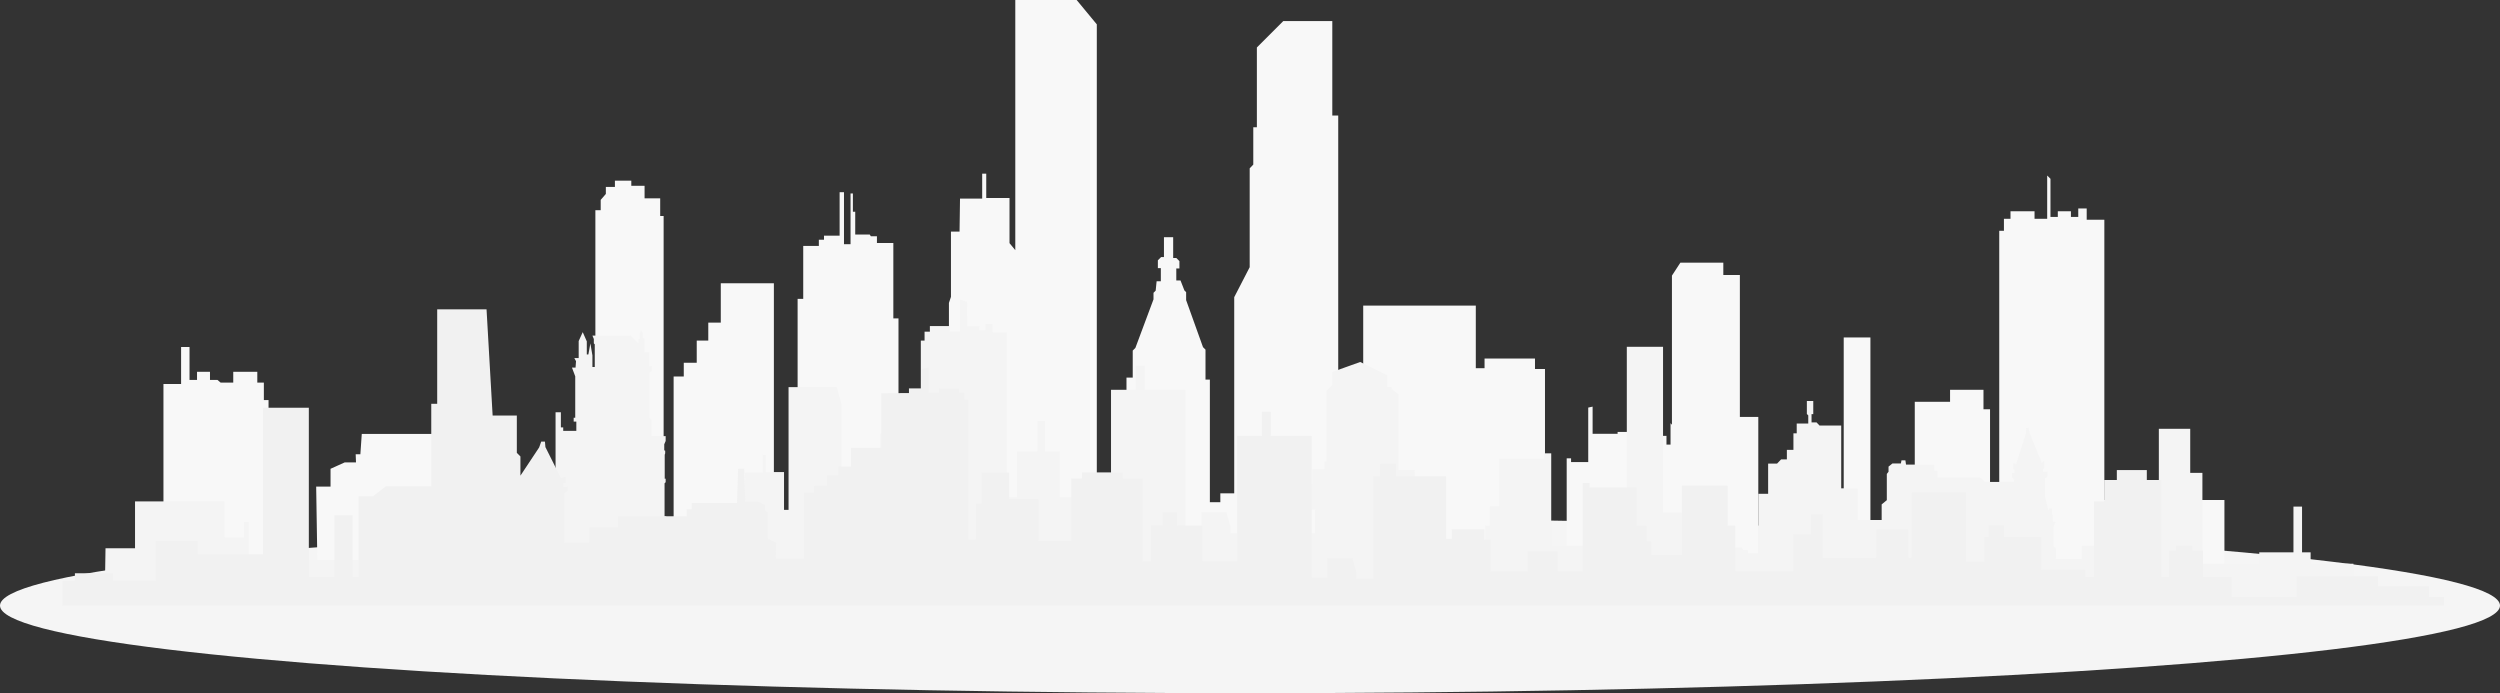
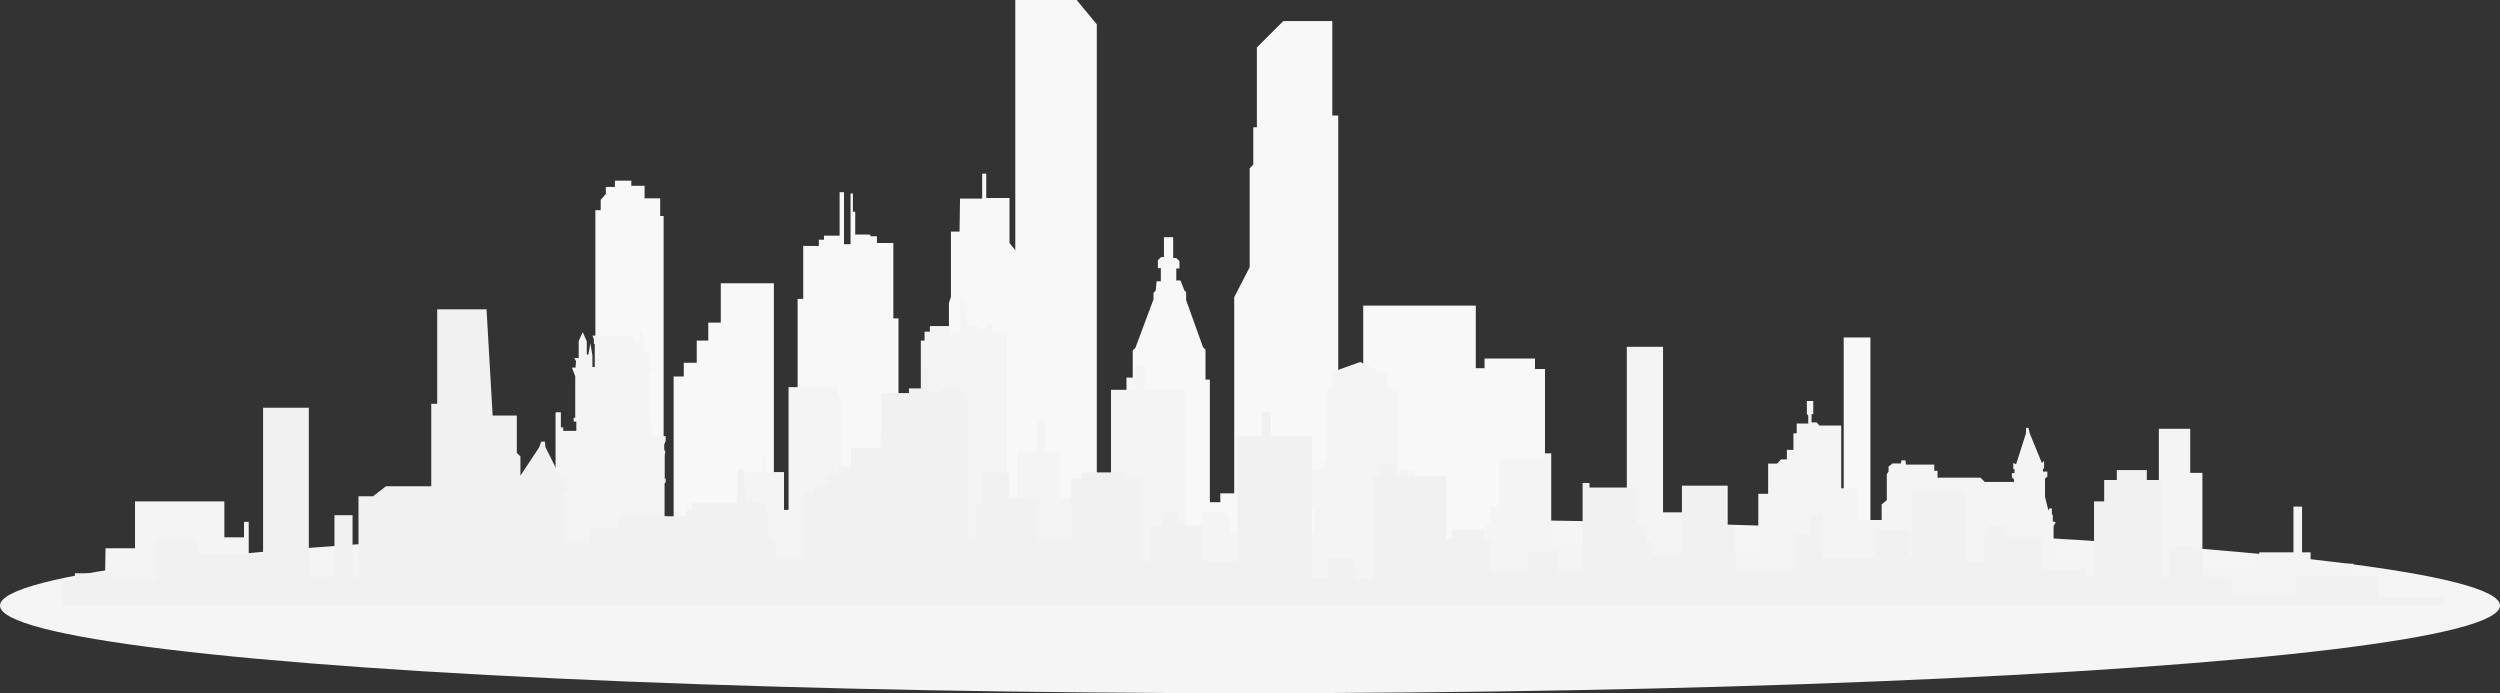
<svg xmlns="http://www.w3.org/2000/svg" id="Layer_1" data-name="Layer 1" viewBox="0 0 1600.94 443.9">
  <rect x="0" y="0" width="1600.94" height="443.9" fill="#333333" stroke="none" />
  <defs>
    <style>
      .cls-1 {
        fill: #f5f5f5;
      }

      .cls-1, .cls-2, .cls-3, .cls-4 {
        stroke-width: 0px;
      }

      .cls-2 {
        fill: #f8f8f8;
      }

      .cls-3 {
        fill: #f4f4f4;
      }

      .cls-4 {
        fill: #f1f1f1;
      }
    </style>
  </defs>
  <ellipse class="cls-1" cx="800.47" cy="387.8" rx="800.47" ry="56.1" />
  <g>
    <g>
-       <polygon class="cls-2" points="1347.57 320.2 1347.57 140.7 1336.27 140.7 1336.27 133.5 1330.87 133.5 1330.87 138.9 1326.17 138.9 1326.17 135.3 1317.77 135.3 1317.77 138.9 1313.07 138.9 1313.07 114.5 1310.97 112.4 1310.97 140.1 1302.87 140.1 1302.87 135.3 1287.47 135.3 1287.47 140.1 1283.27 140.1 1283.27 147.8 1280.27 147.8 1280.27 315.7 1274.37 315.7 1274.37 262.1 1270.17 262.1 1270.17 249.6 1248.77 249.6 1248.77 257.3 1226.17 257.3 1226.17 383.5 1334.97 383.5 1334.97 384.2 1424.47 384.2 1424.47 320.2 1347.57 320.2" />
      <polygon class="cls-2" points="982.97 229.6 950.67 229.6 950.67 235.8 945.07 235.8 945.07 195.7 872.97 195.7 872.97 279 872.97 385.8 989.37 385 989.37 236.3 982.97 236.3 982.97 229.6" />
-       <polygon class="cls-2" points="300.57 283.1 287.97 283.1 287.97 277.9 231.67 277.9 230.77 290.9 227.77 290.9 227.97 296.1 220.77 296.1 211.67 300.2 211.67 311.6 202.47 311.6 203.67 387.6 303.57 387.6 303.57 298.1 300.57 298.1 300.57 283.1" />
-       <polygon class="cls-2" points="1114.17 176.1 1103.57 176.1 1103.57 168.2 1076.07 168.2 1070.67 176.5 1070.67 272 1069.77 271 1069.77 284.7 1067.17 284.7 1067.17 279.1 1058.57 279.1 1055.97 283 1048.57 283 1048.57 276.6 1035.87 276.6 1035.87 277.8 1019.87 277.8 1019.87 260.4 1017.07 261 1017.07 295.9 1006.07 295.9 1006.07 293.5 1003.27 293.5 1003.27 372.7 1004.77 372.7 1004.77 385.2 1081.67 385.4 1081.67 384.1 1125.97 384.4 1125.97 267 1114.17 267 1114.17 176.1" />
      <polygon class="cls-2" points="422.77 127 412.77 127 412.77 119 404.27 119 404.27 115.7 393.77 115.7 393.77 119.7 387.97 119.7 387.97 124.2 384.67 128 384.67 134.6 381.27 134.6 381.27 383.7 424.97 384.6 424.97 138.3 422.77 138.3 422.77 127" />
      <polygon class="cls-2" points="650.17 0 650.17 160.2 646.47 155.7 646.47 126.8 631.57 126.8 631.57 111.2 628.97 111.2 628.97 127.2 614.77 127.2 614.47 148.3 608.97 148.3 608.97 190.1 607.67 194 607.67 382.5 702.37 382.2 702.37 15.6 689.47 0 650.17 0" />
      <polygon class="cls-2" points="461.57 206.6 453.57 206.6 453.57 218.1 446.17 218.1 446.17 232.3 437.87 232.3 437.87 241.1 431.37 241.1 431.37 385.4 495.57 385.4 495.57 181.4 461.57 181.4 461.57 206.6" />
      <polygon class="cls-2" points="853.17 13.5 821.77 13.5 804.87 30.4 804.87 81.5 802.57 81.5 802.57 105.4 800.27 107.8 800.27 171.1 790.37 190.3 790.37 315.9 781.47 315.9 781.47 321.6 774.77 321.6 774.77 243.1 771.97 243.1 771.97 223.9 770.37 222.3 759.57 192.2 759.57 187.1 758.47 186 755.97 179.6 753.27 179.6 753.27 171.9 755.27 171.9 755.27 167.2 753.27 165.2 751.27 165.2 751.27 151.9 745.37 151.9 745.37 164.6 743.57 164.6 741.47 166.7 741.47 171.7 743.37 171.7 743.37 180.1 740.67 180.1 740.07 186.1 738.67 187.5 738.67 191.7 727.07 222.8 725.37 224.5 725.37 241.8 721.37 241.8 721.37 384.6 774.77 384.1 774.77 383 856.97 383 856.97 74 853.17 74 853.17 13.5" />
      <polygon class="cls-2" points="583.57 258.7 575.37 258.7 575.37 203.9 572.07 203.9 572.07 155.6 561.57 155.6 561.57 151.3 557.67 151.3 556.97 150.2 547.67 150.2 547.67 135.6 546.17 135.6 546.17 123.9 544.67 123.9 544.67 156.4 540.47 156.4 540.47 123.1 537.67 123.1 537.67 150.9 527.67 150.9 527.67 153.5 524.37 153.5 524.37 157.5 514.37 157.5 514.37 191.4 510.77 191.4 510.77 386.5 588.47 386.9 588.47 252.8 583.57 252.8 583.57 258.7" />
      <rect class="cls-2" x="1180.67" y="216.1" width="17.1" height="168" />
-       <polygon class="cls-2" points="168.97 245 164.77 245 164.77 238.1 149.37 238.1 149.37 245 141.27 245 139.27 243.3 134.47 243.3 134.47 238.1 126.17 238.1 126.17 243.3 121.37 243.3 121.37 222.2 115.97 222.2 115.97 245.9 104.67 245.9 104.67 384.1 171.97 384.1 171.97 256.2 168.97 256.2 168.97 245" />
    </g>
    <g>
      <rect class="cls-3" x="165.97" y="358.6" width="87.7" height="25.6" />
      <polygon class="cls-3" points="156.27 344.1 143.67 344.1 143.67 321.1 86.47 321.1 86.47 351.1 67.57 351.1 67.27 369.8 58.17 369.8 59.37 384.9 159.27 384.9 159.27 334.2 156.27 334.2 156.27 344.1" />
      <polygon class="cls-3" points="1507.07 361 1479.67 361 1479.67 353.7 1474.17 353.7 1474.17 324.4 1468.67 324.4 1468.67 353.7 1446.77 353.7 1446.77 361 1410.37 361 1410.37 302.8 1402.57 302.8 1402.57 274.6 1382.47 274.6 1382.47 349.5 1333.17 349.5 1333.17 357.9 1316.47 357.9 1316.47 351.1 1315.07 350 1315.07 336.9 1316.47 334.4 1314.57 333.9 1314.57 329.9 1313.97 329.3 1313.97 325.6 1312.27 325.6 1311.77 327 1309.57 318.1 1309.57 306.5 1311.07 305.2 1311.07 302 1308.27 302 1308.27 300.1 1308.97 300.1 1308.97 295 1307.57 296.5 1299.87 277.7 1298.97 274 1297.47 274 1297.37 277.5 1291.07 297.3 1289.27 296.5 1289.27 300.5 1290.07 300.5 1290.07 303 1288.37 303 1288.37 305.7 1289.77 307 1289.77 308.6 1270.97 308.6 1268.27 305.9 1240.77 305.9 1240.77 301.5 1238.67 301.5 1238.67 297.5 1220.57 297.5 1220.17 294.8 1217.67 294.8 1217.27 296.8 1211.87 296.8 1209.37 298.8 1209.37 302.1 1208.27 303.5 1208.27 320.3 1204.97 323 1204.97 333 1189.57 333 1189.57 312.7 1179.07 312.7 1179.07 272.5 1165.17 272.5 1163.27 270.5 1160.07 270.5 1160.07 265.2 1161.17 265.2 1161.17 256.8 1157.07 256.8 1157.07 265.1 1157.97 266 1157.97 271.2 1150.57 271.2 1150.57 277.5 1148.47 277.5 1148.47 288.1 1144.27 288.1 1144.27 294.2 1140.57 294.2 1137.97 296.9 1132.27 296.9 1132.27 316.2 1125.97 316.2 1125.97 354.3 1119.37 354.3 1119.37 352.3 1116.47 352.3 1115.07 350.5 1102.77 350.5 1102.77 353.6 1100.87 353.6 1100.87 349.4 1096.47 349.4 1096.47 332.5 1087.17 332.5 1087.17 328.1 1070.67 328.1 1064.97 328.1 1064.97 222.1 1041.77 222.1 1041.77 328.1 1028.97 328.1 1028.97 349.4 993.37 349.4 993.37 290.3 989.07 290.3 989.07 293.8 960.07 293.8 960.07 324.3 954.07 324.3 954.07 336.6 951.07 336.6 951.07 347.6 927.57 347.6 927.57 357.3 909.67 357.3 909.67 306 906.07 306 905.87 300.9 895.57 300.9 895.57 252.5 891.17 249.1 891.17 247.9 888.37 247.9 888.37 240.4 871.07 231.8 853.17 238.2 853.17 246.5 849.57 250.1 849.57 295.5 848.17 295.5 848.17 300.5 840.37 300.5 840.37 310.2 839.17 310.2 839.17 326.3 842.17 326.3 842.17 341.5 787.87 341.5 787.87 336.7 785.37 328 769.37 328 769.37 340.3 759.27 340.3 759.27 249.6 733.07 249.6 733.07 234.2 727.37 234.2 727.37 249.6 711.47 249.6 711.47 311 688.57 311 688.57 318.4 678.67 318.4 678.67 289.1 669.17 289.1 669.17 269.6 664.37 269.6 664.37 289.1 651.27 289.1 651.27 318.4 644.77 318.4 644.77 212.8 635.47 212.8 635.47 207.5 631.07 207.5 631.07 211.5 627.17 211.5 627.17 208.8 619.37 208.8 619.27 193.3 614.77 191.8 614.77 212.4 608.17 212.4 608.17 208.8 595.47 208.8 595.47 212.4 592.07 212.4 592.07 218.1 589.67 218.1 589.67 332.1 584.77 332.1 584.77 302.7 581.37 302.7 581.37 277.7 563.77 277.7 563.77 299.2 545.27 299.2 545.27 366.7 538.87 366.7 538.87 258.9 535.87 247.9 504.97 247.9 504.97 326.5 502.07 326.5 502.07 302.3 490.37 302.3 490.37 291.3 488.37 291.3 488.37 302.6 477.17 302.6 476.97 317.5 472.57 317.5 472.57 366.7 459.57 366.7 459.57 333 426.67 333 426.67 330.7 425.57 330.7 425.57 309.5 426.27 308.8 426.27 306.5 425.67 306.6 425.67 291.2 425.97 290.3 425.97 288.6 425.37 288.4 425.37 284.5 426.27 282.4 426.27 279.3 417.17 279.3 417.17 268.8 415.87 267.5 415.87 238.6 417.37 237.4 417.37 234.5 415.77 234.5 415.77 225.6 412.67 225.6 412.67 216.7 411.57 216.7 411.57 213.2 410.57 211.5 409.67 213.2 409.67 217 408.77 217 408.77 219.9 403.87 214.9 379.37 214.9 380.27 217.1 380.27 219.9 380.87 220.5 380.87 235 379.37 235 379.37 227.6 378.07 219.9 376.77 227 375.77 227 375.77 223.3 375.77 218.6 373.17 212.7 370.57 218.4 370.57 229.3 367.77 229.3 368.87 231.3 368.57 235.4 366.27 235.4 368.37 241 368.37 267.5 367.37 267.5 367.37 270 369.07 270 369.07 275.9 360.67 275.9 360.67 273.7 359.17 273.7 359.17 264 355.77 264 355.77 281.1 355.77 319.6 343.87 319.6 343.87 325.6 298.87 325.6 298.87 365.9 282.87 365.9 282.87 387.8 374.17 387.8 374.17 386.5 401.17 386.5 401.17 383.6 420.67 383.6 420.67 386.5 459.57 386.5 459.57 385 471.67 385 471.57 385.2 471.57 385.5 483.17 385.5 483.17 387.7 519.67 387.7 519.67 385.5 538.87 385.5 538.87 385 562.57 385 562.57 382.6 639.07 382.6 639.07 383 651.27 383 651.27 385 678.67 385 678.67 383 688.57 383 688.57 384.1 711.47 384.1 711.47 384.9 787.87 384.9 787.87 383.7 909.67 383.7 909.67 382 927.57 382 927.57 384.4 987.47 384.6 987.47 385 1028.97 385 1028.97 386.3 1041.77 386.4 1041.77 386.5 1064.97 386.5 1064.97 386.4 1135.87 386.4 1135.87 383 1181.97 383.3 1181.97 385.9 1187.97 385.9 1187.97 386.5 1241.57 386.5 1241.57 383.9 1316.47 383.9 1316.47 383.5 1333.17 383.5 1333.17 384.2 1382.47 384.2 1393.37 384.2 1395.77 384.2 1395.77 385.9 1410.37 385.9 1410.37 384.7 1507.07 384.7 1507.07 361" />
    </g>
    <polygon class="cls-4" points="1522.77 382.3 1522.77 369 1470.67 369 1470.67 382.3 1429.07 382.3 1429.07 369.5 1410.77 369.5 1410.77 352.5 1403.97 352.5 1403.97 349.5 1393.37 349.5 1393.37 352.5 1388.87 352.5 1388.87 369.5 1384.07 369.5 1384.07 307.4 1374.77 307.4 1374.77 301 1355.57 301 1355.57 307.4 1347.47 307.4 1347.47 321.1 1340.97 321.1 1340.97 369.5 1335.47 369.5 1335.47 364.9 1307.27 364.9 1307.27 343.9 1283.47 343.9 1283.47 336.6 1273.37 336.6 1273.37 343.9 1270.77 343.9 1270.77 359.8 1259.07 359.8 1259.07 315.4 1224.07 315.4 1224.07 357.3 1222.07 357.3 1222.07 339.1 1201.37 339.1 1201.37 357.3 1167.27 357.3 1167.27 329.3 1159.87 329.3 1159.87 342.1 1148.37 342.1 1148.37 365.8 1111.17 365.8 1111.17 336.6 1106.37 336.6 1106.37 311 1077.07 311 1077.07 355.4 1057.47 355.4 1057.47 346.6 1054.37 346.6 1054.37 336.7 1048.07 336.7 1048.07 312.2 1017.87 312.2 1017.87 309.3 1013.47 309.3 1013.47 365.8 997.47 365.8 997.47 353 978.27 353 978.27 365.8 954.67 365.8 954.67 345.6 950.57 345.6 950.57 338.9 929.67 338.9 929.67 345.1 926.07 345.1 926.07 305 893.97 305 893.97 297 883.87 297 883.87 305 879.37 305 879.37 370.7 868.57 370.7 868.57 366.2 866.07 357.5 850.07 357.5 850.07 369.8 839.97 369.8 839.97 279.1 813.77 279.1 813.77 263.7 808.07 263.7 808.07 279.1 792.17 279.1 792.17 359.4 769.97 359.4 769.97 336.6 753.77 336.6 753.77 328.1 744.57 328.1 744.57 336.6 737.07 336.6 737.07 359.4 731.67 359.4 731.67 306.4 719.07 306.4 719.07 302.5 692.87 302.5 692.87 306.4 685.97 306.4 685.97 346.4 664.97 346.4 664.97 319.6 646.17 319.6 646.17 302.7 628.47 302.7 628.47 322.4 624.97 322.4 624.97 345.4 620.07 345.4 620.07 256 617.57 256 617.57 251.5 614.17 251.5 614.17 248.7 601.37 248.7 601.37 251.5 594.67 251.5 594.67 235.3 590.17 236.5 590.07 248.7 582.07 248.7 582.07 251.7 564.37 251.8 564.37 286.8 544.97 286.8 544.97 298.8 536.97 298.8 536.97 304.3 529.57 304.3 529.57 311.1 521.37 311.1 521.37 315.3 514.87 315.3 514.87 357.6 496.77 357.6 496.97 347.6 491.67 344.9 491.67 328.2 489.87 326.8 489.87 323.5 485.87 321.4 477.27 321.4 476.57 300.2 472.67 300.2 471.97 322.1 442.97 322.1 442.97 326.1 439.77 326.1 439.77 330.6 395.77 330.6 395.77 337.8 377.37 337.8 377.37 347.6 361.37 347.6 361.37 315.8 363.47 314.5 363.47 311.8 360.77 311.8 360.77 309.3 362.17 309.3 362.17 305.3 359.17 306.1 349.27 286.3 348.97 282.8 346.57 282.8 345.27 286.5 333.27 304.6 333.27 292.3 330.97 290 330.97 266.1 315.47 266.1 311.57 198.1 279.97 198.1 279.97 258.6 276.17 258.6 276.17 311.4 247.17 311.4 238.87 317.8 229.57 317.8 229.57 369.5 225.77 369.5 225.77 329.9 214.17 329.9 214.17 369.5 197.77 369.5 197.77 261.1 168.47 261.1 168.47 354.9 126.47 354.9 126.47 346.4 99.67 346.4 99.67 371.9 72.27 371.9 72.27 367.1 47.97 367.1 47.97 371.9 39.97 371.9 39.97 384.7 39.97 384.7 39.97 387.8 1565.07 387.8 1565.07 382.3 1522.77 382.3" />
  </g>
-   <rect class="cls-4" x="1520.57" y="375.5" width="35" height="9" />
</svg>